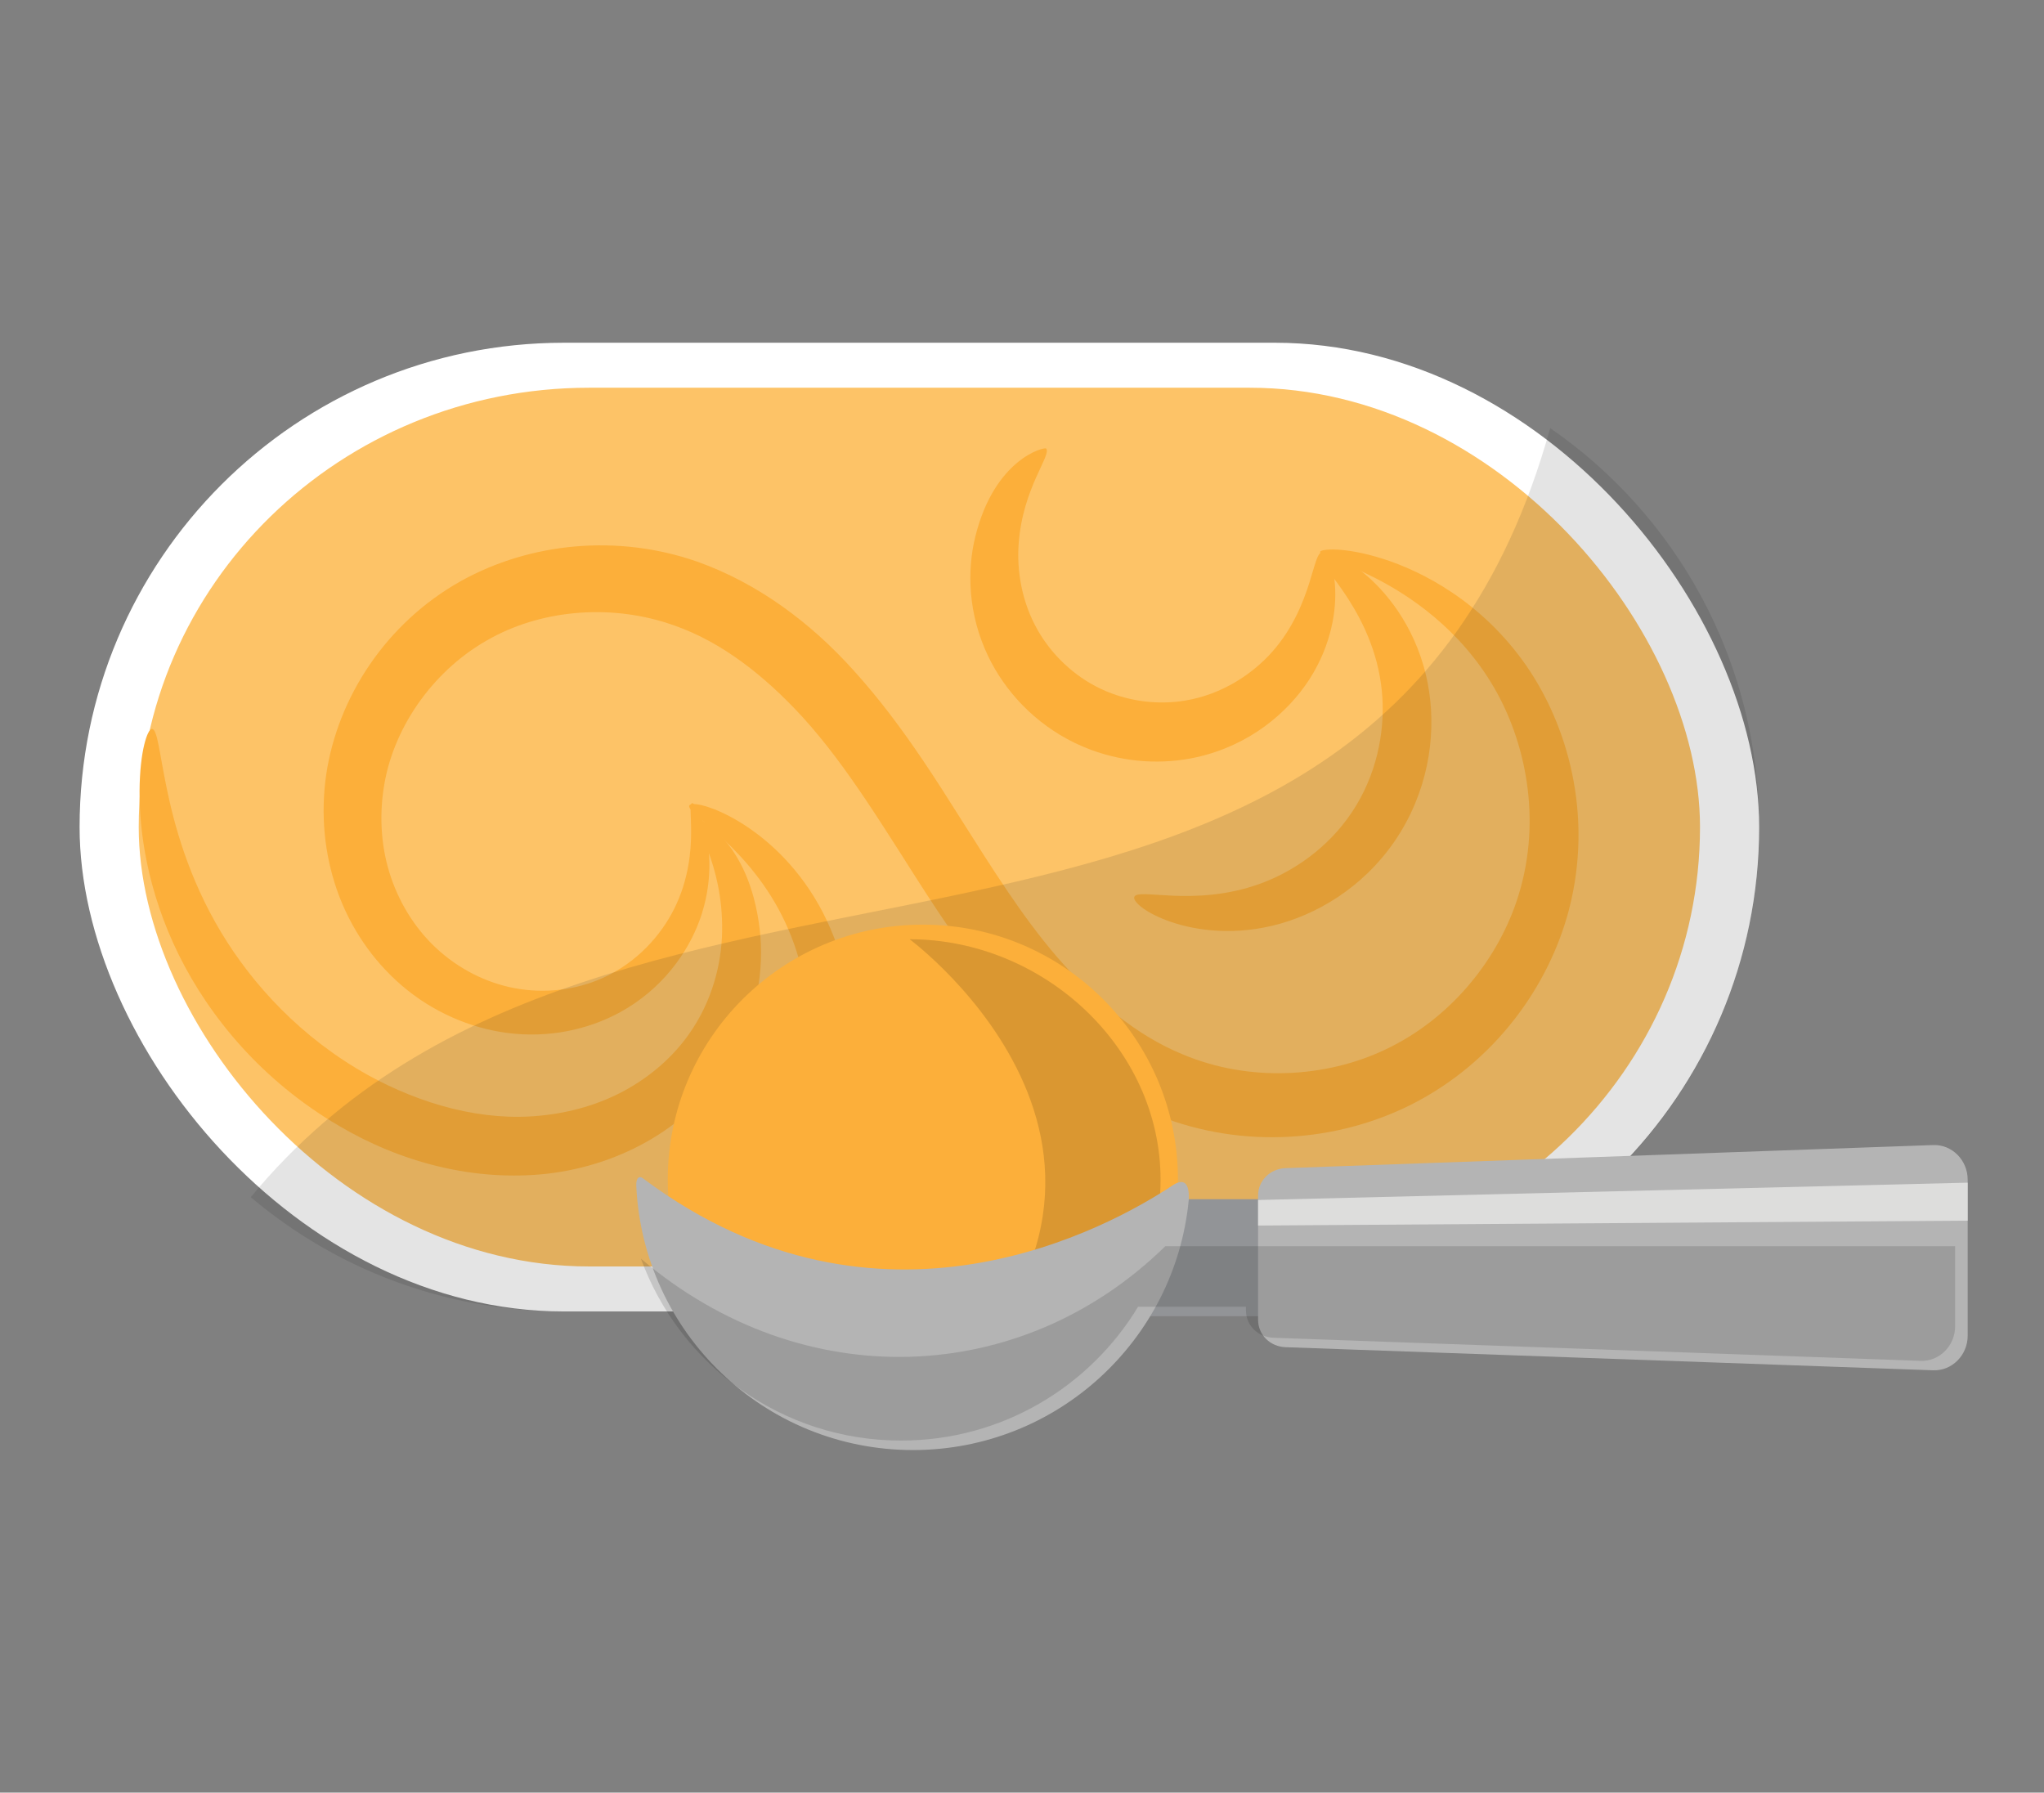
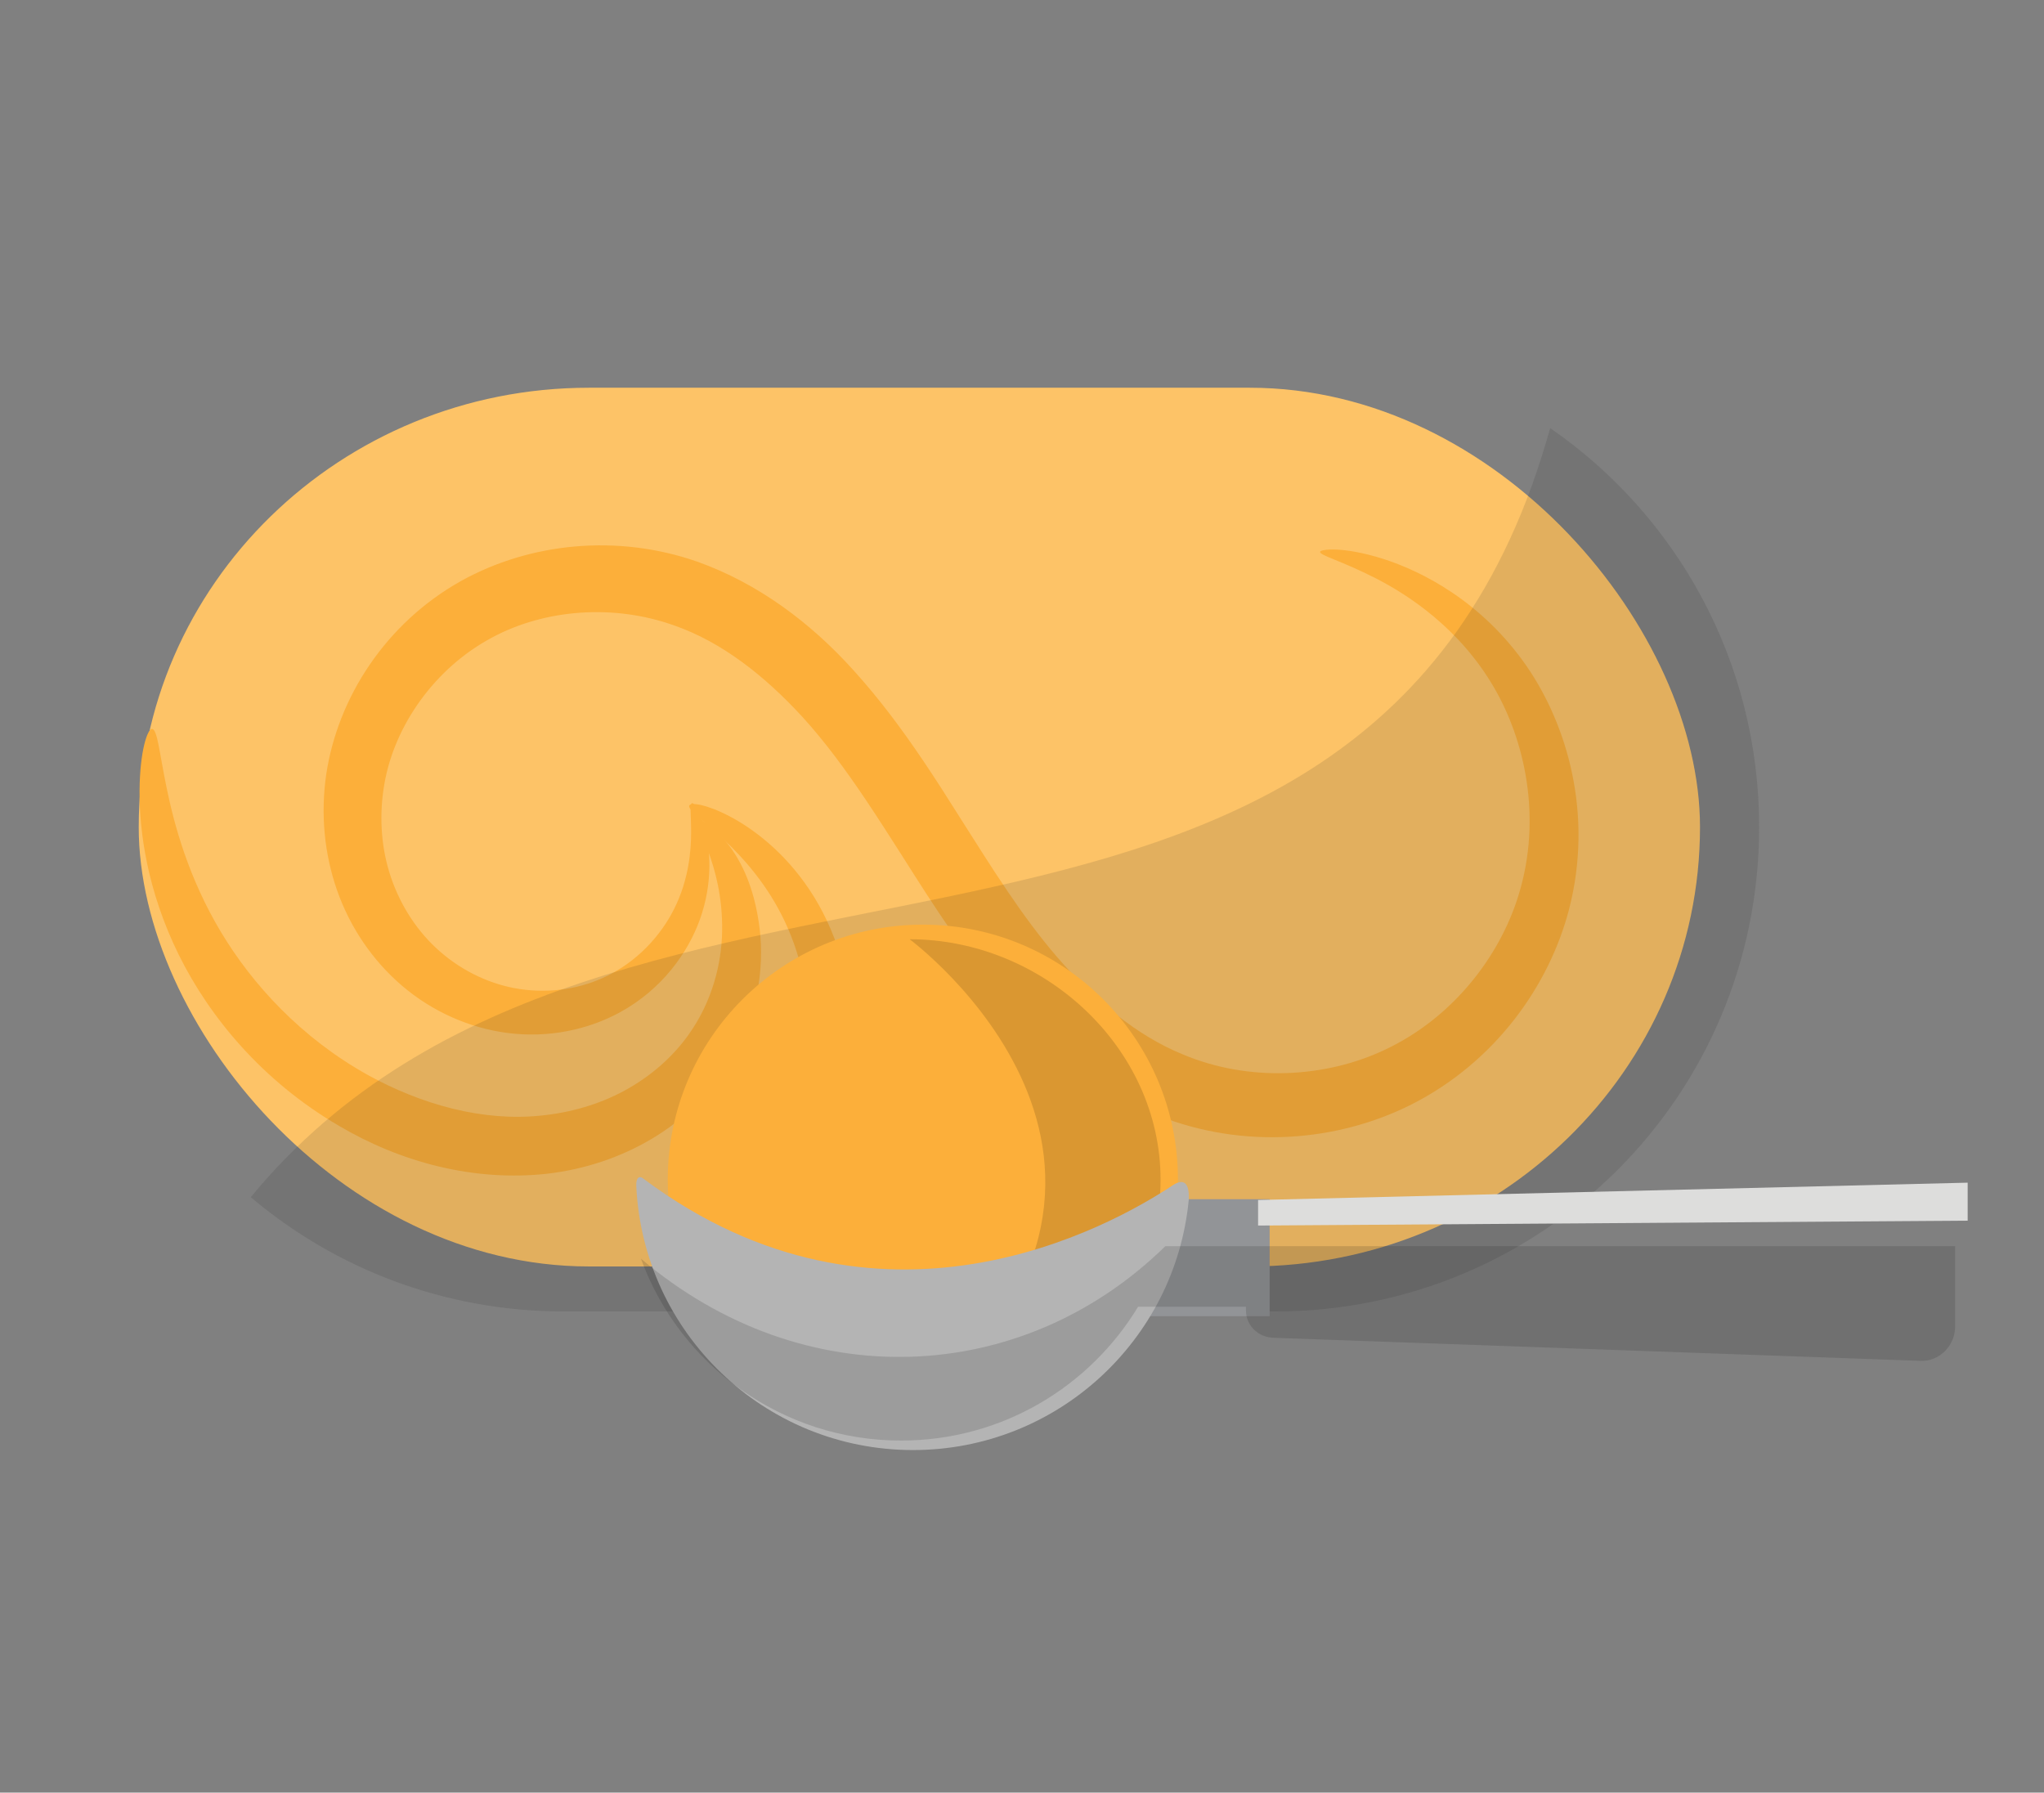
<svg xmlns="http://www.w3.org/2000/svg" height="174.933" width="199.467" viewBox="0 0 187 164" id="svg8809" version="1.1">
  <rect x="0" y="0" width="187" height="164" fill="#808080" stroke="none" />
  <defs id="defs8811">
    <clipPath clipPathUnits="userSpaceOnUse" id="clipPath9817">
-       <ellipse ry="13.088" rx="12.762" style="color:#000000;clip-rule:nonzero;display:inline;overflow:visible;visibility:visible;opacity:1;isolation:auto;mix-blend-mode:normal;color-interpolation:sRGB;color-interpolation-filters:linearRGB;solid-color:#000000;solid-opacity:1;fill:#ffffff;fill-opacity:1;fill-rule:nonzero;stroke:none;stroke-width:2;stroke-linecap:round;stroke-linejoin:miter;stroke-miterlimit:4;stroke-dasharray:none;stroke-dashoffset:0;stroke-opacity:1;marker:none;color-rendering:auto;image-rendering:auto;shape-rendering:auto;text-rendering:auto;enable-background:accumulate" id="ellipse9819" cx="-525.889" cy="345.247" transform="matrix(0,1,1,0,0,0)" />
-     </clipPath>
+       </clipPath>
    <clipPath clipPathUnits="userSpaceOnUse" id="clipPath9708">
      <path style="color:#000000;clip-rule:nonzero;display:inline;overflow:visible;visibility:visible;opacity:1;isolation:auto;mix-blend-mode:normal;color-interpolation:sRGB;color-interpolation-filters:linearRGB;solid-color:#000000;solid-opacity:1;fill:#ffffff;fill-opacity:1;fill-rule:nonzero;stroke:none;stroke-width:2;stroke-linecap:round;stroke-linejoin:miter;stroke-miterlimit:4;stroke-dasharray:none;stroke-dashoffset:0;stroke-opacity:1;marker:none;color-rendering:auto;image-rendering:auto;shape-rendering:auto;text-rendering:auto;enable-background:accumulate" d="m -2327.51,929.574 c 2.593,7.134 0.14,15.055 -6.972,19.905 -5.126,3.496 -11.167,5.977 -17.319,5.026 l 0.647,-8.688 8.23,-22.472 c 2.434,-5.498 11.12,-0.5 11.12,-0.5 2,2.061 3.429,4.351 4.293,6.729 z" id="path9710" />
    </clipPath>
    <clipPath clipPathUnits="userSpaceOnUse" id="clipPath9618">
      <ellipse transform="matrix(-0.725,-0.689,0.59,-0.807,0,0)" ry="14.171" rx="13.23" style="color:#000000;clip-rule:nonzero;display:inline;overflow:visible;visibility:visible;opacity:1;isolation:auto;mix-blend-mode:normal;color-interpolation:sRGB;color-interpolation-filters:linearRGB;solid-color:#000000;solid-opacity:1;fill:#ffffff;fill-opacity:1;fill-rule:nonzero;stroke:none;stroke-width:2;stroke-linecap:round;stroke-linejoin:miter;stroke-miterlimit:4;stroke-dasharray:none;stroke-dashoffset:0;stroke-opacity:1;marker:none;color-rendering:auto;image-rendering:auto;shape-rendering:auto;text-rendering:auto;enable-background:accumulate" id="ellipse9620" cx="33.025" cy="626.371" />
    </clipPath>
    <clipPath clipPathUnits="userSpaceOnUse" id="clipPath9708-2">
      <path style="color:#000000;clip-rule:nonzero;display:inline;overflow:visible;visibility:visible;opacity:1;isolation:auto;mix-blend-mode:normal;color-interpolation:sRGB;color-interpolation-filters:linearRGB;solid-color:#000000;solid-opacity:1;fill:#ffffff;fill-opacity:1;fill-rule:nonzero;stroke:none;stroke-width:2;stroke-linecap:round;stroke-linejoin:miter;stroke-miterlimit:4;stroke-dasharray:none;stroke-dashoffset:0;stroke-opacity:1;marker:none;color-rendering:auto;image-rendering:auto;shape-rendering:auto;text-rendering:auto;enable-background:accumulate" d="m -2327.51,929.574 c 2.593,7.134 0.14,15.055 -6.972,19.905 -5.126,3.496 -11.167,5.977 -17.319,5.026 l 0.647,-8.688 8.23,-22.472 c 2.434,-5.498 11.12,-0.5 11.12,-0.5 2,2.061 3.429,4.351 4.293,6.729 z" id="path9710-2" />
    </clipPath>
  </defs>
  <g transform="matrix(0.442,0,0,0.442,62.976,37.633)" id="g16020">
    <g style="display:inline" id="g14173" transform="matrix(1.088,0,0,1.088,-4030.848,-3631.611)">
-       <rect rx="92.145" ry="92.145" y="3324.826" x="3589.009" height="184.29" width="319.524" id="rect14105" style="color:#000000;clip-rule:nonzero;display:inline;overflow:visible;visibility:visible;opacity:1;isolation:auto;mix-blend-mode:normal;color-interpolation:sRGB;color-interpolation-filters:linearRGB;solid-color:#000000;solid-opacity:1;vector-effect:none;fill:#ffffff;fill-opacity:1;fill-rule:nonzero;stroke:none;stroke-width:4.688;stroke-linecap:square;stroke-linejoin:miter;stroke-miterlimit:4;stroke-dasharray:none;stroke-dashoffset:0;stroke-opacity:1;marker:none;color-rendering:auto;image-rendering:auto;shape-rendering:auto;text-rendering:auto;enable-background:accumulate" />
      <rect style="color:#000000;clip-rule:nonzero;display:inline;overflow:visible;visibility:visible;opacity:1;isolation:auto;mix-blend-mode:normal;color-interpolation:sRGB;color-interpolation-filters:linearRGB;solid-color:#000000;solid-opacity:1;vector-effect:none;fill:#fdc367;fill-opacity:1;fill-rule:nonzero;stroke:none;stroke-width:4.304;stroke-linecap:square;stroke-linejoin:miter;stroke-miterlimit:4;stroke-dasharray:none;stroke-dashoffset:0;stroke-opacity:1;marker:none;color-rendering:auto;image-rendering:auto;shape-rendering:auto;text-rendering:auto;enable-background:accumulate" id="rect14107" width="297.024" height="167.172" x="3600.259" y="3333.385" ry="83.586" rx="85.656" />
      <path id="path14151" d="m 3705.523,3412.428 c 0.37,-0.118 1.639,1.516 2.553,5.287 0.865,3.568 1.472,9.803 -1.079,16.885 0,0 0,0 0,0 -2.217,6.128 -7.051,13.191 -15.296,17.669 -5.926,3.197 -13.435,4.912 -21.423,3.85 -6.932,-0.929 -14.024,-3.897 -20.013,-9.04 -5.403,-4.647 -9.793,-10.911 -12.335,-18.259 -2.346,-6.794 -3.109,-14.344 -1.99,-21.931 2.187,-14.527 11.285,-28.725 25.688,-36.767 13.112,-7.256 29.646,-8.961 44.879,-3.654 11.612,4.138 21.612,11.646 29.77,20.71 4.9,5.407 9.187,11.188 13.203,17.138 2.445,3.623 4.766,7.273 7.009,10.84 6.162,9.709 11.756,18.734 18.54,26.599 7.064,8.125 14.957,14.822 23.843,18.453 12.624,5.319 27.154,4.457 38.397,-0.845 0,0 0,0 0,0 12.915,-6.033 21.909,-17.742 25.488,-29.436 4.571,-14.77 1.139,-29.575 -4.671,-39.522 -6.538,-11.252 -16.276,-17.595 -22.547,-20.796 -6.572,-3.354 -10.644,-4.332 -10.534,-5.011 0.079,-0.485 4.385,-1.077 12.024,1.355 7.211,2.296 18.742,8.039 27.312,20.459 7.577,11.026 12.735,27.974 8.028,46.215 -3.776,14.479 -13.996,29.018 -30.015,37.133 0,0 0,0 0,0 -14.03,7.055 -31.854,8.587 -48.226,2.079 -11.286,-4.596 -20.95,-12.343 -28.92,-21.581 -7.671,-8.829 -13.735,-18.374 -19.856,-28.044 -2.255,-3.531 -4.521,-7.08 -6.831,-10.518 -3.799,-5.652 -7.675,-10.939 -11.985,-15.672 -7.191,-7.835 -15.316,-14.231 -24.332,-17.386 -11.583,-4.173 -24.693,-3.118 -34.69,2.252 -10.993,5.834 -18.59,16.813 -20.503,27.776 -1.033,5.792 -0.682,11.645 0.915,16.871 1.72,5.644 4.853,10.626 8.787,14.326 4.346,4.098 9.674,6.722 14.919,7.726 6.034,1.165 12.009,0.279 16.806,-1.869 6.696,-2.97 11.252,-8.316 13.682,-13.184 0,0 0,0 0,0 2.814,-5.613 3.219,-11.123 3.231,-14.489 0.012,-3.544 -0.342,-5.459 0.172,-5.623 z" style="fill:#fcaf3a;fill-opacity:1;fill-rule:evenodd;stroke:none;stroke-width:0.937px;stroke-linecap:butt;stroke-linejoin:miter;stroke-opacity:1" />
      <path id="path15045" d="m 3602.781,3398.295 c 1.032,0.06 1.351,4.253 2.803,11.289 1.431,6.933 4.115,17.002 10.321,27.351 5.958,9.948 15.247,20.141 28.002,27.233 4.949,2.718 10.395,4.97 16.077,6.37 5.696,1.403 11.339,1.879 16.747,1.321 5.778,-0.564 11.199,-2.189 15.854,-4.704 5.14,-2.774 9.345,-6.548 12.317,-10.749 4.506,-6.321 6.241,-13.539 6.343,-19.539 0,0 0,0 0,0 0.243,-13.247 -5.886,-20.854 -4.836,-21.719 -0.034,0.028 9.957,3.985 11.995,21.317 0,0 0,0 0,0 0.848,7.286 -0.322,16.464 -5.564,25.111 -3.48,5.705 -8.563,10.898 -15.043,14.737 -5.859,3.468 -12.637,5.777 -19.881,6.607 -6.786,0.747 -13.739,0.261 -20.602,-1.386 -6.854,-1.645 -13.24,-4.356 -18.92,-7.705 -14.665,-8.559 -24.679,-20.771 -30.506,-32.542 -6.056,-12.247 -7.524,-23.644 -7.473,-31.211 0.052,-7.711 1.548,-11.828 2.366,-11.781 z" style="display:inline;fill:#fcaf3a;fill-opacity:1;fill-rule:evenodd;stroke:none;stroke-width:0.937px;stroke-linecap:butt;stroke-linejoin:miter;stroke-opacity:1" />
      <path id="path15051" d="m 3697.641,3499.479 c -0.223,-0.807 2.495,-2.05 6.661,-4.718 4.122,-2.641 9.808,-6.838 14.54,-13.368 4.375,-6.024 7.836,-13.994 8.612,-23.011 0.055,-0.639 0.096,-1.276 0.122,-1.91 0.391,-9.107 -2.086,-17.459 -5.62,-23.94 -3.603,-6.619 -8.235,-11.27 -11.614,-14.304 -3.415,-3.067 -5.668,-4.654 -5.329,-5.376 0.279,-0.594 3.161,-0.284 7.615,2.046 4.379,2.291 10.38,6.696 15.26,14.028 4.783,7.197 8.197,16.919 7.796,27.866 -0.028,0.76 -0.076,1.523 -0.142,2.287 -0.935,10.822 -5.436,20.077 -11.124,26.736 -6.156,7.195 -13.257,10.985 -18.311,12.726 -5.143,1.772 -8.287,1.588 -8.466,0.938 z" style="display:inline;fill:#fcaf3a;fill-opacity:1;fill-rule:evenodd;stroke:none;stroke-width:0.937px;stroke-linecap:butt;stroke-linejoin:miter;stroke-opacity:1" />
-       <path id="path15045-0" d="m 3772.878,3344.947 c 1.134,1.2 -4.472,7.466 -5.221,18.176 0,0 0,0 0,0 -0.359,4.985 0.542,11.008 3.659,16.433 0,0 0,0 0,0 2.566,4.495 6.741,8.64 11.958,11.106 0.675,0.322 1.371,0.616 2.083,0.881 4.615,1.72 9.575,2.102 14.027,1.349 6.937,-1.147 12.758,-5.024 16.496,-9.249 3.993,-4.483 5.944,-9.565 7.051,-13.053 1.135,-3.576 1.552,-5.853 2.493,-5.944 0.791,-0.077 2.129,2.068 2.424,6.466 0.285,4.245 -0.522,10.985 -4.896,17.778 -4.142,6.399 -11.439,12.541 -21.409,14.78 -6.391,1.419 -13.453,1.088 -20.178,-1.421 -1.035,-0.386 -2.048,-0.819 -3.036,-1.296 -7.636,-3.71 -13.256,-9.812 -16.476,-16.504 0,0 0,0 0,0 -3.862,-8.069 -4.023,-16.303 -2.442,-22.728 0,0 0,0 0,0 3.694,-14.916 13.17,-17.09 13.467,-16.776 z" style="display:inline;fill:#fcaf3a;fill-opacity:1;fill-rule:evenodd;stroke:none;stroke-width:0.937px;stroke-linecap:butt;stroke-linejoin:miter;stroke-opacity:1" />
-       <path id="path15051-6" d="m 3789.659,3430.248 c 0.369,-0.864 2.954,-0.417 7.211,-0.232 4.191,0.182 10.295,0.074 16.725,-2.274 6.245,-2.265 12.891,-6.758 17.442,-13.569 0.598,-0.888 1.157,-1.816 1.674,-2.779 3.831,-7.132 4.817,-15.04 3.878,-21.702 -1.053,-7.651 -4.535,-13.735 -7.258,-17.678 -2.772,-4.015 -4.909,-6.167 -4.339,-7.02 0.459,-0.687 3.68,-0.06 8.08,3.469 4.277,3.431 9.761,9.924 12.074,19.564 2,8.429 1.287,18.634 -3.762,28.028 -0.679,1.263 -1.421,2.48 -2.221,3.647 -6.155,8.926 -15.025,14.069 -23.228,16.033 -8.425,2.003 -15.634,0.672 -20.081,-1.004 -4.56,-1.719 -6.505,-3.761 -6.196,-4.483 z" style="display:inline;fill:#fcaf3a;fill-opacity:1;fill-rule:evenodd;stroke:none;stroke-width:0.937px;stroke-linecap:butt;stroke-linejoin:miter;stroke-opacity:1" />
      <path style="color:#000000;clip-rule:nonzero;display:inline;overflow:visible;visibility:visible;opacity:0.15;isolation:auto;mix-blend-mode:normal;color-interpolation:sRGB;color-interpolation-filters:linearRGB;solid-color:#000000;solid-opacity:1;vector-effect:none;fill:#212121;fill-opacity:0.798;fill-rule:nonzero;stroke:none;stroke-width:4.688;stroke-linecap:square;stroke-linejoin:miter;stroke-miterlimit:4;stroke-dasharray:none;stroke-dashoffset:0;stroke-opacity:1;marker:none;color-rendering:auto;image-rendering:auto;shape-rendering:auto;text-rendering:auto;enable-background:accumulate" d="m 3868.78,3341.07 c 24.05,16.594 39.753,44.346 39.753,75.901 0,51.048 -41.097,92.145 -92.145,92.145 h -135.234 c -22.755,0 -43.532,-8.166 -59.574,-21.739 69.238,-84.117 212.638,-21.815 247.2,-146.308 z" id="rect14277" />
    </g>
    <g id="g14275" transform="matrix(1.088,0,0,1.088,-4289.402,-3555.046)">
      <g id="g14242" style="display:inline" transform="matrix(1.284,0,0,1.284,-590.273,-783.023)">
        <circle style="color:#000000;clip-rule:nonzero;display:inline;overflow:visible;visibility:visible;opacity:1;isolation:auto;mix-blend-mode:normal;color-interpolation:sRGB;color-interpolation-filters:linearRGB;solid-color:#000000;solid-opacity:1;vector-effect:none;fill:#fcaf3a;fill-opacity:1;fill-rule:nonzero;stroke:none;stroke-width:4;stroke-linecap:square;stroke-linejoin:miter;stroke-miterlimit:4;stroke-dasharray:none;stroke-dashoffset:0;stroke-opacity:1;marker:none;color-rendering:auto;image-rendering:auto;shape-rendering:auto;text-rendering:auto;enable-background:accumulate" id="path14235" cx="3564.914" cy="3268.466" r="37.797" />
        <path style="color:#000000;clip-rule:nonzero;display:inline;overflow:visible;visibility:visible;opacity:0.15;isolation:auto;mix-blend-mode:normal;color-interpolation:sRGB;color-interpolation-filters:linearRGB;solid-color:#000000;solid-opacity:1;vector-effect:none;fill:#1e1301;fill-opacity:1;fill-rule:nonzero;stroke:none;stroke-width:3.771;stroke-linecap:square;stroke-linejoin:miter;stroke-miterlimit:4;stroke-dasharray:none;stroke-dashoffset:0;stroke-opacity:1;marker:none;color-rendering:auto;image-rendering:auto;shape-rendering:auto;text-rendering:auto;enable-background:accumulate" d="m 3600.134,3268.466 c 0,19.679 -17.501,35.632 -37.18,35.632 45.234,-37.809 0,-71.265 0,-71.265 19.679,0 37.18,15.953 37.18,35.632 z" id="circle14237" />
      </g>
    </g>
    <g transform="matrix(1.088,0,0,1.088,-4263.762,-281.367)" id="g15271">
      <g transform="matrix(1,0,0,-1,81.932,3843.55)" id="g14213" style="display:inline">
        <g style="display:inline" id="g14131" transform="matrix(1.172,0,0,1.172,-336.751,-399.464)">
          <path style="color:#000000;clip-rule:nonzero;display:inline;overflow:visible;visibility:visible;opacity:1;isolation:auto;mix-blend-mode:normal;color-interpolation:sRGB;color-interpolation-filters:linearRGB;solid-color:#000000;solid-opacity:1;vector-effect:none;fill:#929497;fill-opacity:1;fill-rule:nonzero;stroke:none;stroke-width:2.857;stroke-linecap:square;stroke-linejoin:miter;stroke-miterlimit:4;stroke-dasharray:none;stroke-dashoffset:0;stroke-opacity:1;marker:none;color-rendering:auto;image-rendering:auto;shape-rendering:auto;text-rendering:auto;enable-background:accumulate" d="m 3635.129,3252.791 h 20.418 v 18.987 h -15.469 z" id="rect14113" />
-           <path id="rect14115" d="m 3658.125,3247.752 105.129,-3.75 c 3.102,-0.111 5.602,2.499 5.602,5.602 v 25.358 c 0,3.104 -2.501,5.713 -5.602,5.602 l -105.129,-3.75 c -2.465,-0.088 -4.453,-1.986 -4.453,-4.453 v -20.156 c 0,-2.467 1.988,-4.365 4.453,-4.453 z" style="color:#000000;clip-rule:nonzero;display:inline;overflow:visible;visibility:visible;opacity:1;isolation:auto;mix-blend-mode:normal;color-interpolation:sRGB;color-interpolation-filters:linearRGB;solid-color:#000000;solid-opacity:1;vector-effect:none;fill:#b4b4b4;fill-opacity:1;fill-rule:nonzero;stroke:none;stroke-width:9.623;stroke-linecap:square;stroke-linejoin:miter;stroke-miterlimit:4;stroke-dasharray:none;stroke-dashoffset:0;stroke-opacity:1;marker:none;color-rendering:auto;image-rendering:auto;shape-rendering:auto;text-rendering:auto;enable-background:accumulate" />
          <path style="color:#000000;clip-rule:nonzero;display:inline;overflow:visible;visibility:visible;opacity:1;isolation:auto;mix-blend-mode:normal;color-interpolation:sRGB;color-interpolation-filters:linearRGB;solid-color:#000000;solid-opacity:1;vector-effect:none;fill:#dddddc;fill-opacity:1;fill-rule:nonzero;stroke:none;stroke-width:9.623;stroke-linecap:square;stroke-linejoin:miter;stroke-miterlimit:4;stroke-dasharray:none;stroke-dashoffset:0;stroke-opacity:1;marker:none;color-rendering:auto;image-rendering:auto;shape-rendering:auto;text-rendering:auto;enable-background:accumulate" d="m 3768.856,3274.459 v -6.168 l -115.184,-0.793 v 4.148 z" id="path14120" />
          <path id="circle14122" d="m 3552.738,3273.99 c 1.063,-23.891 20.768,-42.935 44.922,-42.935 23.361,0 42.562,17.815 44.758,40.6 0.144,2.666 -0.746,3.61 -2.605,2.372 -10.326,-6.853 -47.52,-27.49 -85.756,0.96 -0.787,0.723 -1.363,0.348 -1.318,-0.997 z" style="color:#000000;clip-rule:nonzero;display:inline;overflow:visible;visibility:visible;opacity:1;isolation:auto;mix-blend-mode:normal;color-interpolation:sRGB;color-interpolation-filters:linearRGB;solid-color:#000000;solid-opacity:1;vector-effect:none;fill:#b4b4b4;fill-opacity:1;fill-rule:nonzero;stroke:none;stroke-width:5.17;stroke-linecap:square;stroke-linejoin:miter;stroke-miterlimit:4;stroke-dasharray:none;stroke-dashoffset:0;stroke-opacity:1;marker:none;color-rendering:auto;image-rendering:auto;shape-rendering:auto;text-rendering:auto;enable-background:accumulate" />
        </g>
      </g>
      <path id="path15229" d="m 4279.23,3860.231 c -29.052,28.489 -73.457,30.535 -106.469,2.54 7.869,21.547 28.547,36.929 52.817,36.929 20.415,0 38.277,-10.891 48.123,-27.172 h 21.898 v 0.731 c 0,3.084 2.484,5.457 5.566,5.566 l 131.42,4.689 c 3.878,0.138 7.002,-3.124 7.002,-7.004 v -16.279 z" style="color:#000000;clip-rule:nonzero;display:inline;overflow:visible;visibility:visible;opacity:0.15;isolation:auto;mix-blend-mode:normal;color-interpolation:sRGB;color-interpolation-filters:linearRGB;solid-color:#000000;solid-opacity:1;vector-effect:none;fill:#161717;fill-opacity:1;fill-rule:nonzero;stroke:none;stroke-width:3.572;stroke-linecap:square;stroke-linejoin:miter;stroke-miterlimit:4;stroke-dasharray:none;stroke-dashoffset:0;stroke-opacity:1;marker:none;color-rendering:auto;image-rendering:auto;shape-rendering:auto;text-rendering:auto;enable-background:accumulate" transform="matrix(0.937,0,0,0.937,0,-3199.606)" />
    </g>
  </g>
</svg>